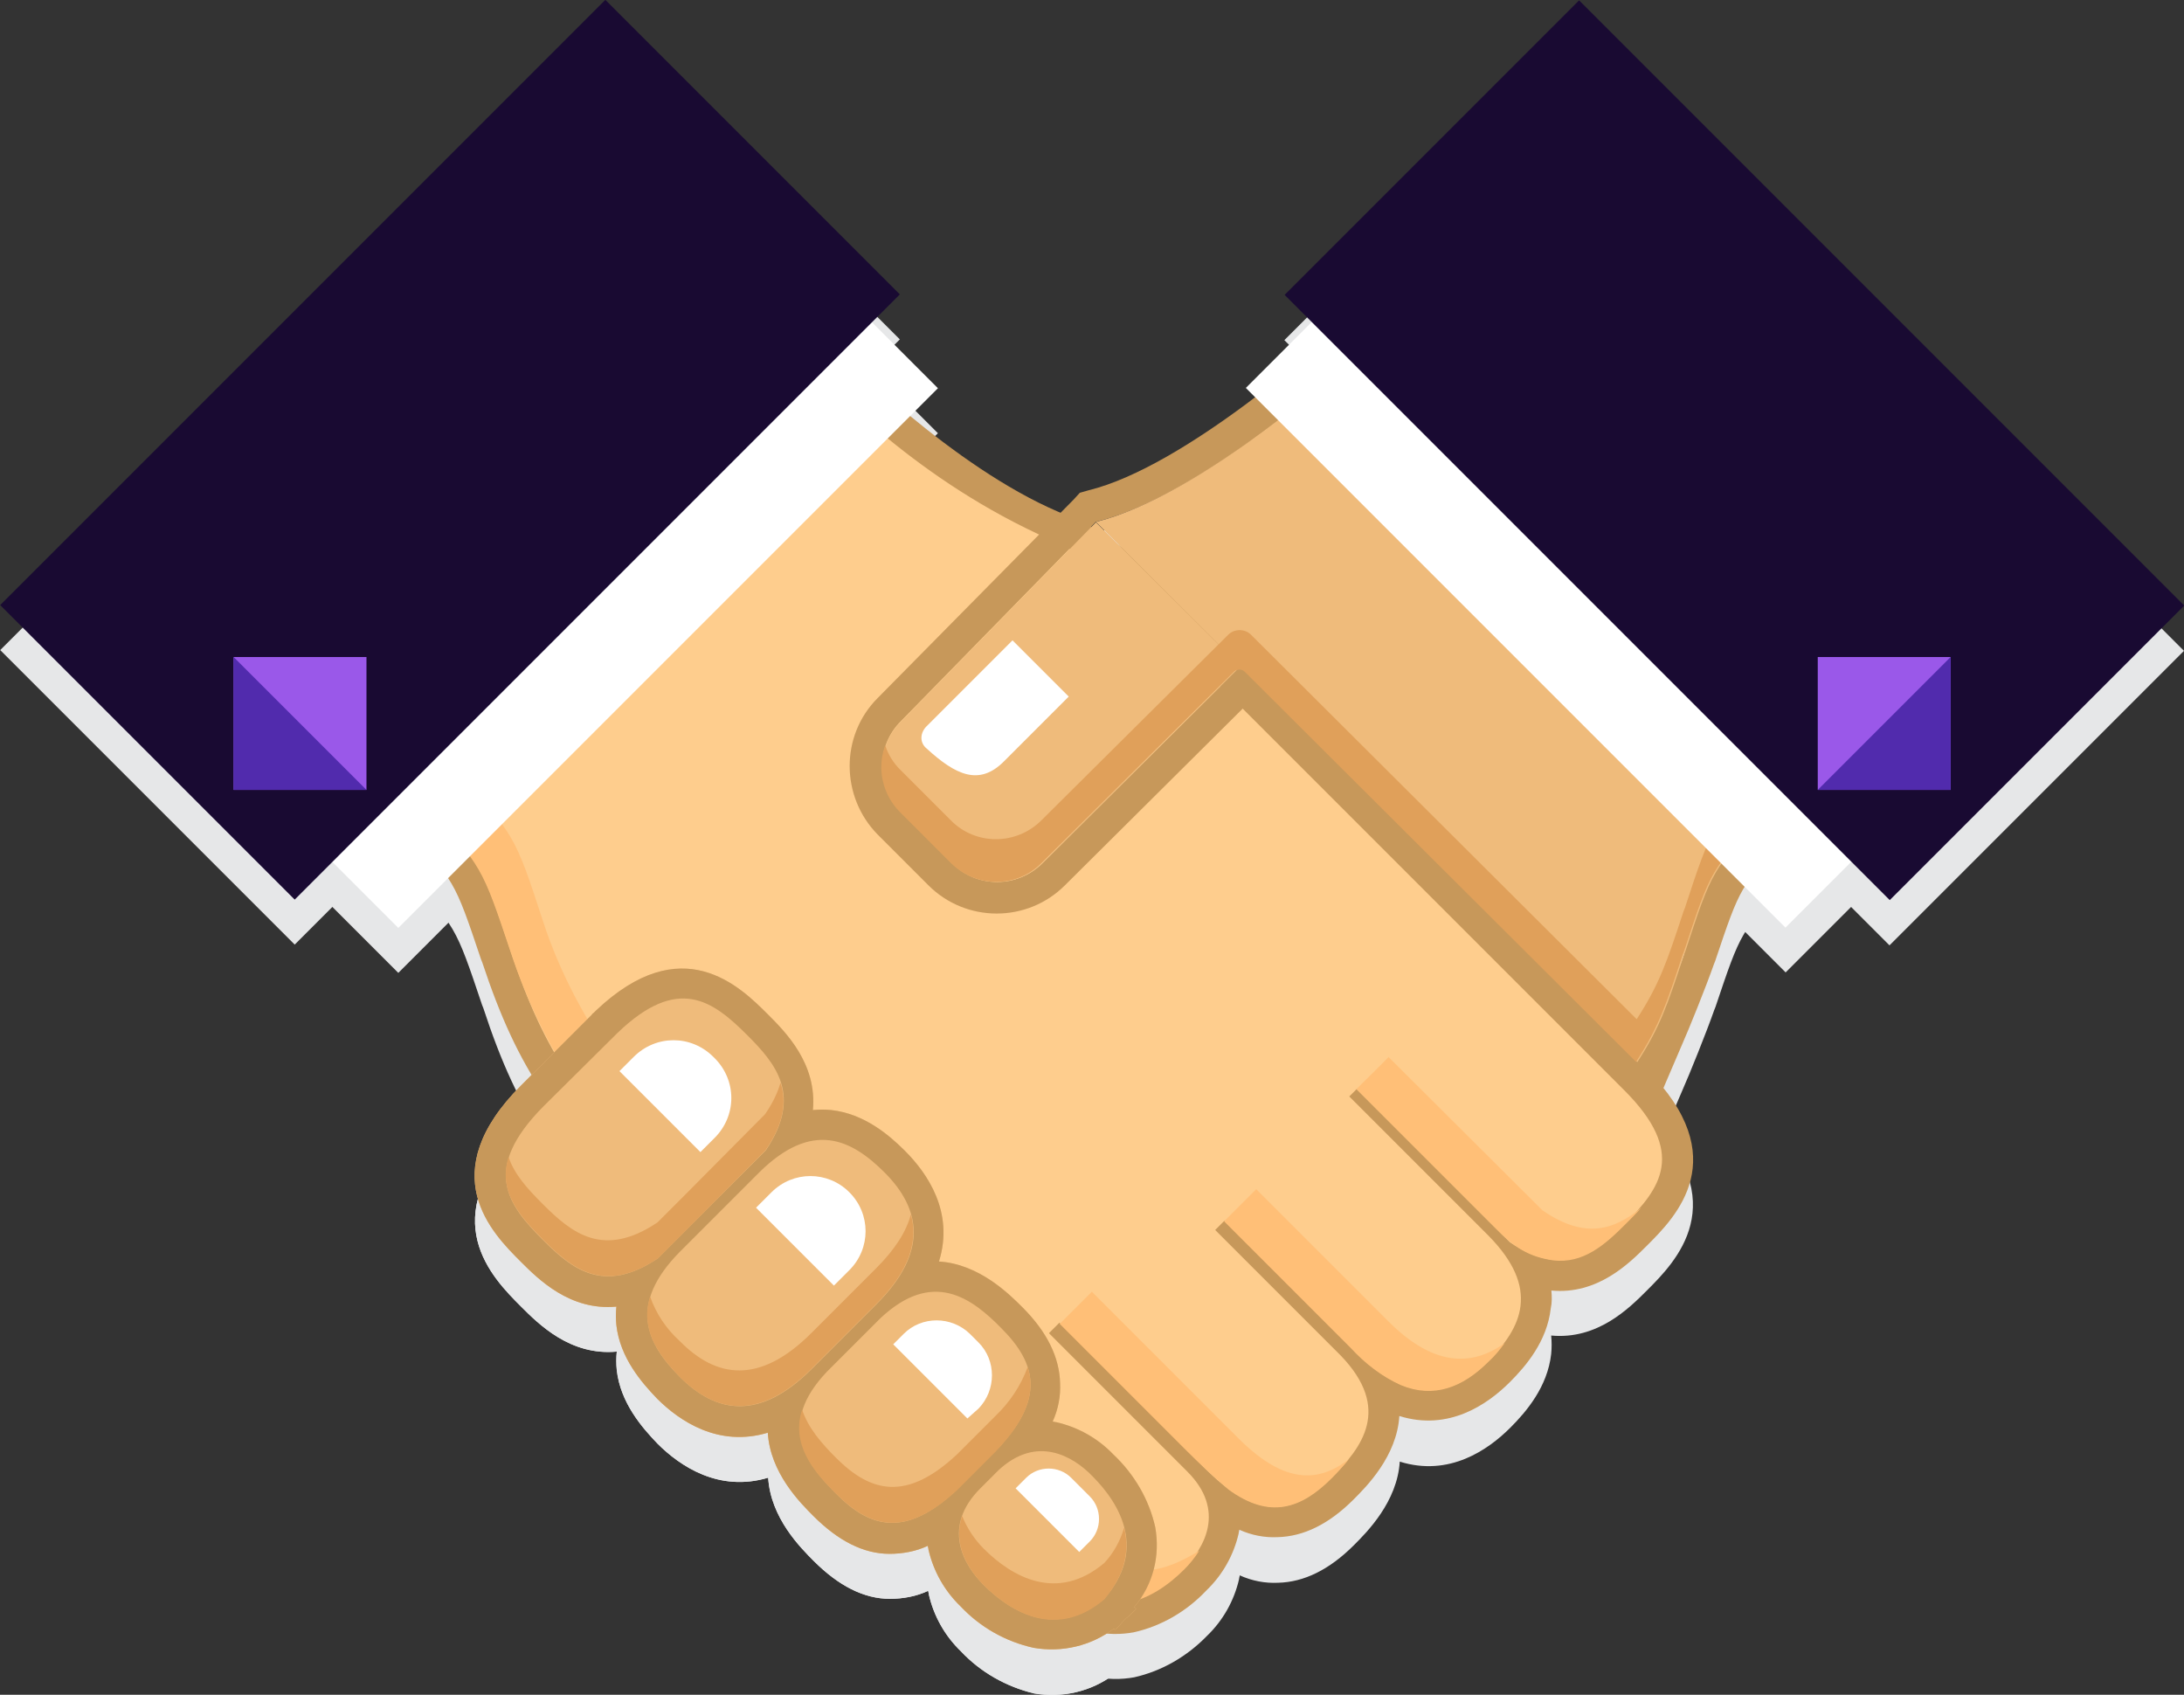
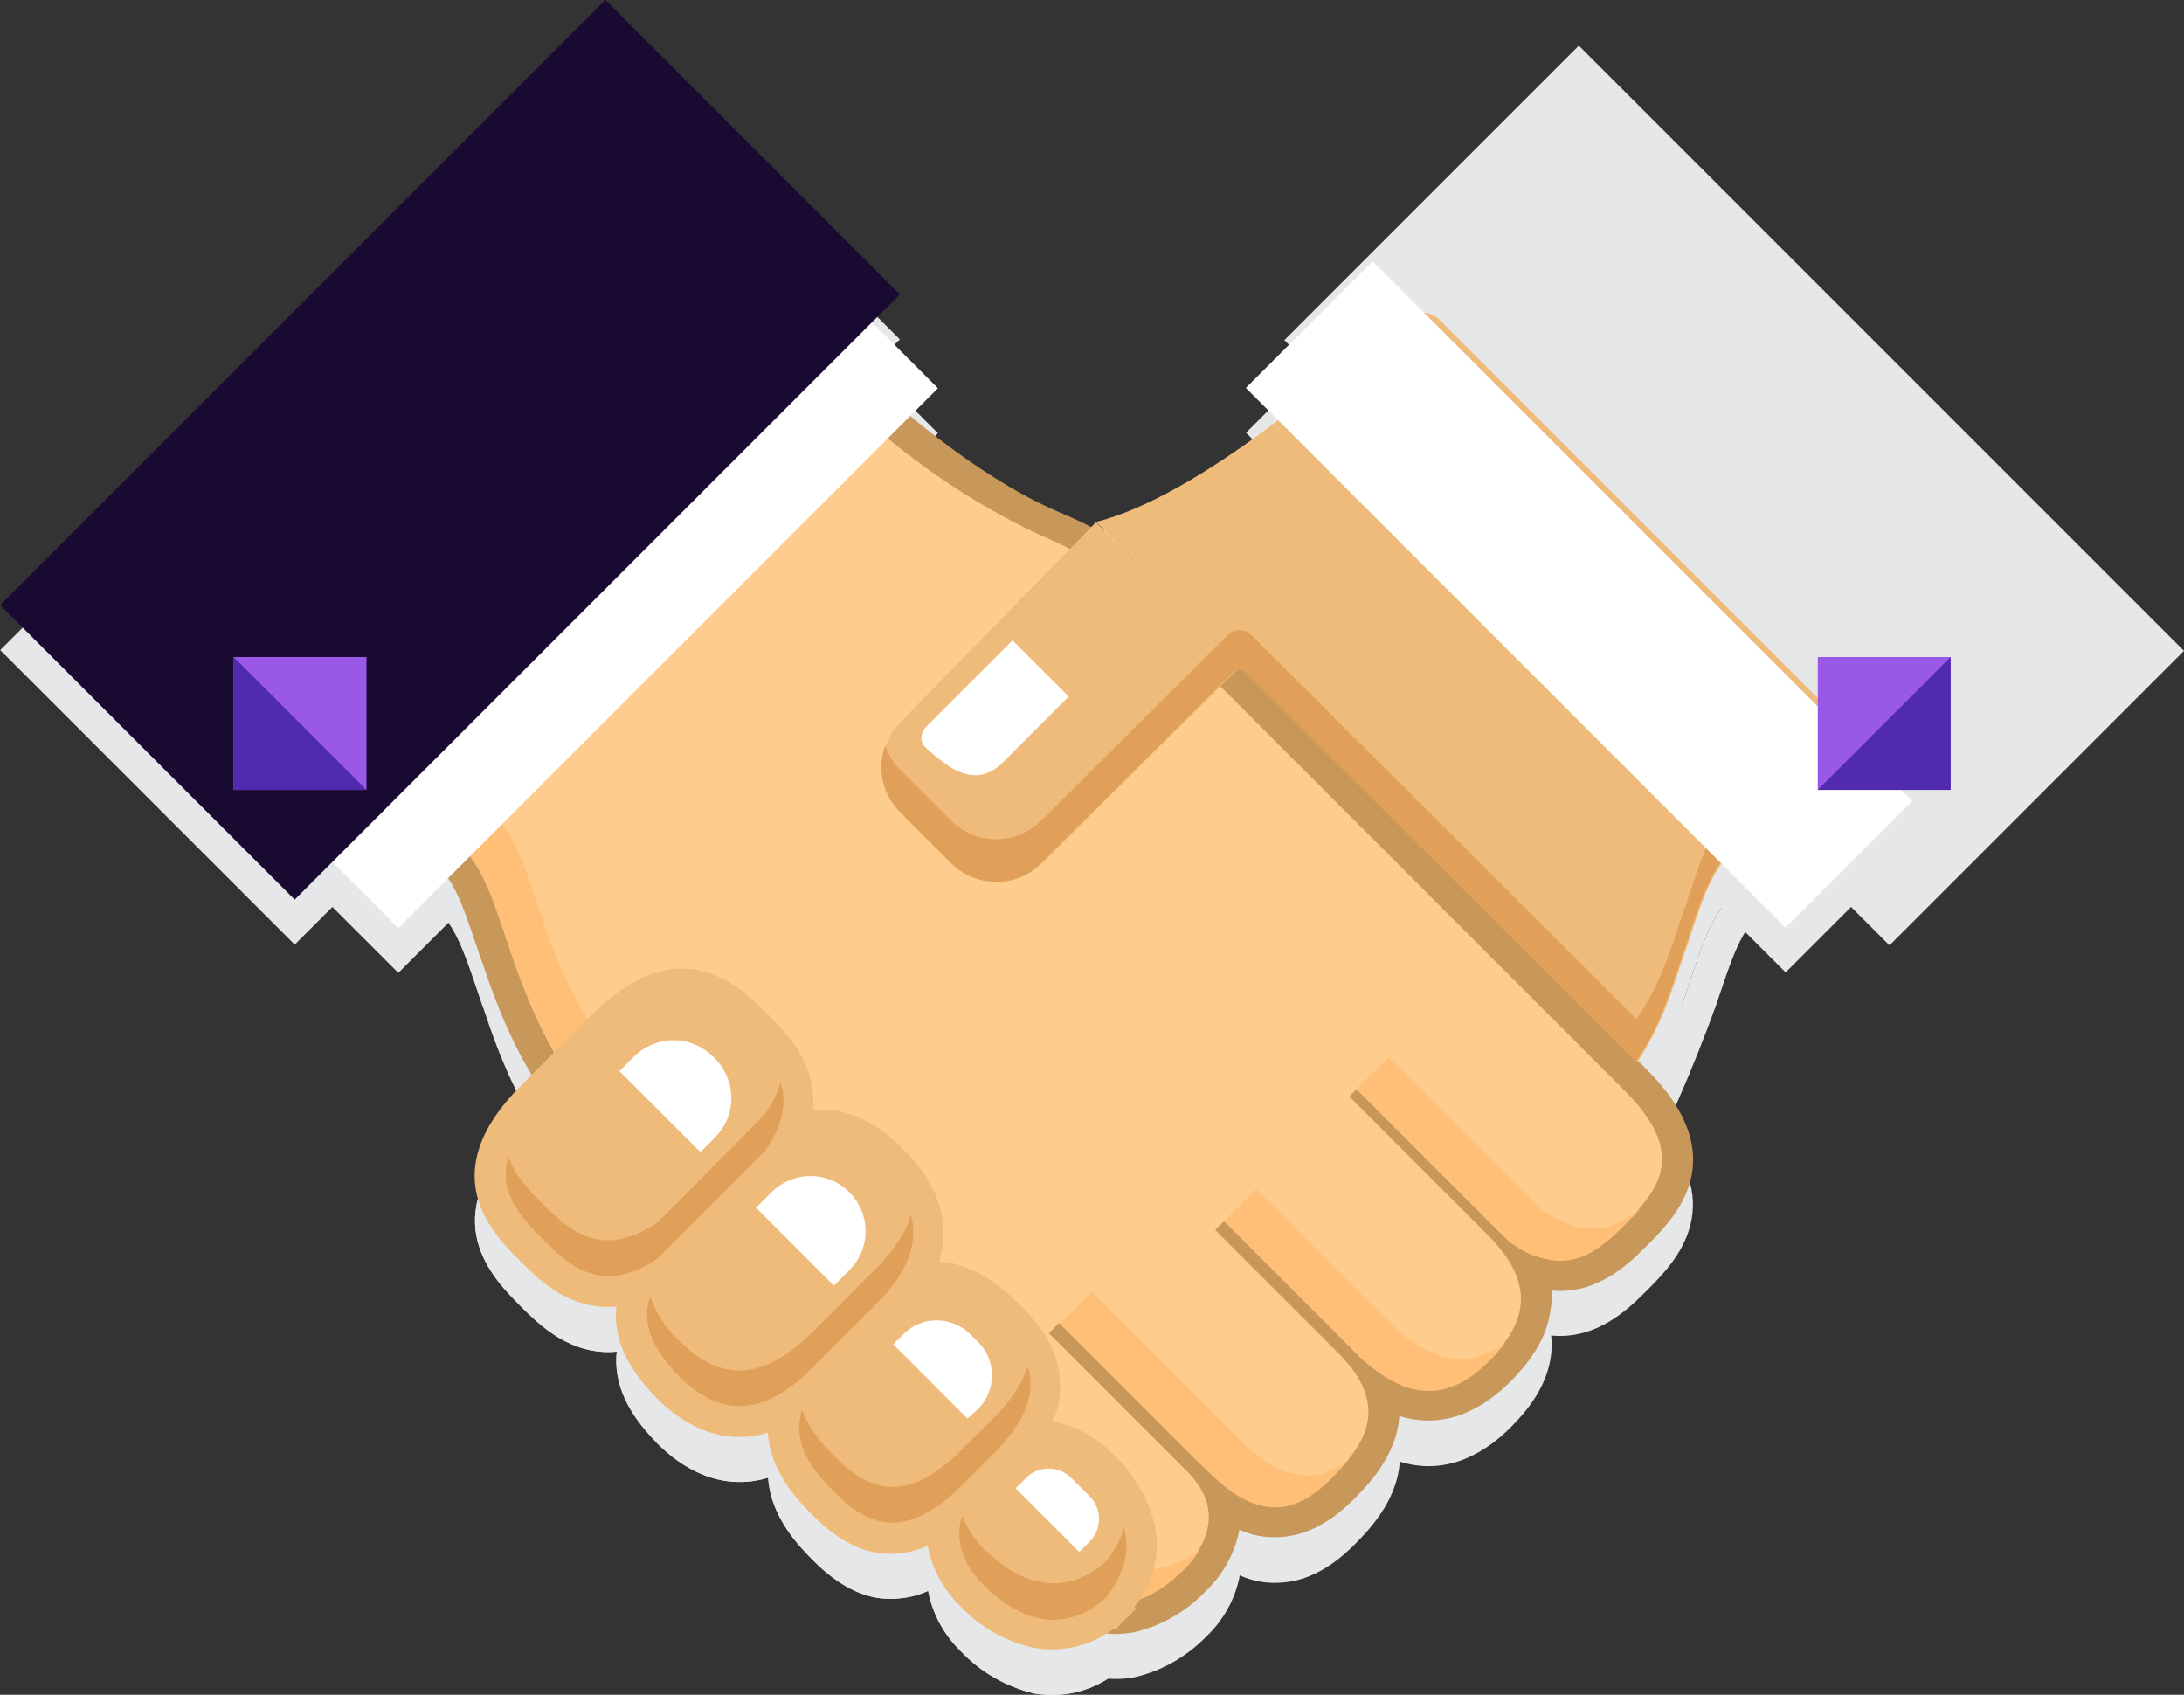
<svg xmlns="http://www.w3.org/2000/svg" version="1.1" id="Layer_1" x="0px" y="0px" viewBox="0 0 353.4 274.2" style="enable-background:new 0 0 353.4 274.2;" xml:space="preserve">
  <rect x="0" y="0" width="353.4" height="274.2" fill="#333333" stroke="none" />
  <style type="text/css">
	.st0{fill:#E6E7E8;}
	.st1{fill:#FECD8D;}
	.st2{fill:#C7985A;}
	.st3{fill:#FFBF77;}
	.st4{fill:#FFFFFF;}
	.st5{fill:#190A32;}
	.st6{fill:#9A58E9;}
	.st7{fill:#512BAD;}
	.st8{fill:#EFBB7B;}
	.st9{fill:#E0A05A;}
</style>
  <g id="Group_23073" transform="translate(-274.474 -5626.985)">
    <g id="Group_23051" transform="translate(274.474 5634.265)">
      <path id="Path_66428" class="st0" d="M243.1,221.4c2.3-2.3,8.3-8.3,5-16.5c8.3,3.1,13.7-2.3,17.1-5.7c6-6,11.5-13.4-0.2-25.1    l-87.6-87.6c-16.9-4.2-41.8-27.1-46.2-31.5c-0.4-0.4-0.8-0.9-1.2-1.2c-0.3-0.3-0.6-0.6-0.9-0.9c-1.4-1.4-6.1-3.8-8.6-1.3L56.3,116    c-1.2,1.2-1.2,3.2,0,4.5c0.1,0.1,0.1,0.1,0.2,0.2c0.5,0.5,1.1,0.9,1.7,1.3c0.3,0.2,0.7,0.5,1,0.7c2.1,2.4,5.2,5.7,8,8.5l0.6,0.6    c8.5,8.8,8.6,9,13,22.1l0.2,0.5c5.8,17.3,11.6,25.1,26.3,39.8c3.3,3.3,36.6,36.5,41,40.7c6,5.8,12.7,12.4,20.9,20.6    c0.2,0.2,0.4,0.4,0.6,0.6c7.4,7.4,16.3,7,24.4-1c3.2-3.2,5.4-7.6,4.5-12.3c6.8,4.7,13.1,3.9,19.4-2.4c2.8-2.8,8.3-8.3,6.2-15.8    C232.2,229.4,238.8,225.8,243.1,221.4z" />
      <path id="Path_66429" class="st0" d="M251,208.8c7.5,0.7,12.6-4.4,15.5-7.3c4.6-4.6,14.2-14.2-0.1-28.5l-2.4-2.4l-77.1-77.1    c-6.8-6.8-9.9-8.2-15.7-10.7c-16.9-7.3-34.2-24.5-38.6-28.9c-0.4-0.4-0.8-0.8-1.2-1.2c-0.3-0.3-0.6-0.6-0.9-0.9    c-1.3-1.2-2.8-2.1-4.5-2.6c-4.1-1.3-6.5,0.2-7.5,1.3l-64.3,64.3c-2.2,2.2-2.2,5.8,0,8c0.1,0.1,0.1,0.1,0.2,0.2    c0.6,0.6,1.3,1.1,2.1,1.6c0.2,0.1,0.5,0.3,0.6,0.4c2.1,2.5,5.2,5.6,7.9,8.5l0.6,0.6c8.1,8.4,8.1,8.4,12.4,21.2l0.2,0.5    C84,173.5,90,181.5,105,196.5c3.3,3.3,36.6,36.5,41,40.8c6,5.8,12.7,12.4,20.9,20.5c0.2,0.2,0.4,0.4,0.6,0.6    c6.1,6.1,12.1,6.4,16,5.7c4.5-1,8.6-3.4,11.8-6.7c2.6-2.5,4.4-5.7,5.2-9.2c0-0.2,0.1-0.4,0.1-0.6c2,0.9,4.1,1.3,6.2,1.2    c4.2-0.1,8.3-2.1,12.3-6.1c2.1-2.1,7-7,7.4-13.5l0,0c8,2.5,14.3-1.9,17.9-5.5c2.6-2.6,6-6.6,6.6-11.9    C251.1,210.8,251.1,209.8,251,208.8z M219.5,218.9l-21.4-21.4l-1.5,1.5l20.3,20.3c8.3,8.6,3.5,14.9-1.5,19.8    c-5.7,5.7-11.5,7.2-19.9-1l-24.1-24.1l-1.7,1.7L192,238l0.2,0.2c6.3,6.3,2.7,12.4-0.5,15.6c-4.9,4.9-12.8,9.2-20.9,1    c-0.2-0.2-0.4-0.4-0.5-0.6c-14.3-14.3-54.1-53.6-61.9-61.3c-14.6-14.6-20.1-22.1-25.7-38.9c-4.6-13.8-4.7-14.2-13.7-23.5    c-2.8-2.9-6.3-6.4-8.5-9c0,0-0.1-0.1-0.1-0.1c-0.6-0.6-2-1.4-2.7-2.1c-0.4-0.4-0.6-0.8-0.2-1.2l63-63c1.8-1.8,4.6-1.8,6.4,0l0,0    c0.6,0.6,1.3,1.3,2.1,2.1c5.9,5.9,19.5,20.5,40.9,30c5.1,2.2,8.4,4.6,13.6,9.8l79.3,79.3l0,0c10.1,10.1,5.9,15.8,0.1,21.6    c-4.7,4.7-9.8,8.9-18.6,3l0,0l-24.8-24.8c0,0-1.2,1.2-1.2,1.2l22.5,22.5c8.5,8.6,5.4,14.9,0,20.3    C234.9,226.2,228,227.3,219.5,218.9L219.5,218.9z" />
      <path id="Path_66430" class="st0" d="M175.5,249.2c-41-41-76.7-66.5-87.6-100.2c-4.5-13.8-4.7-14.2-13.7-23.5    c-2.9-2.9-6.3-6.4-8.5-9c-0.9-1.1-4-2.4-3-3.4l-5.2,5.2c-1,1,2.1,2.3,3,3.3c2.2,2.6,5.6,6.1,8.5,9c9,9.3,9.1,9.8,13.7,23.5    c2.4,7.3,7,17.8,13.6,25.5c14.8,17.4,44.7,45.3,74.1,74.7c8.3,8.9,16.4,4.5,21.4-0.5c0.9-0.9,1.7-1.9,2.4-3    C188.7,254.2,182.4,256.6,175.5,249.2z" />
      <path id="Path_66431" class="st0" d="M249.5,195.9L224.7,171c0,0-5.2,5.2-5.2,5.2l22.3,22.3c3.3,3.4,5.6,4.8,9.5,5.4    c4.9,0.6,8.4-2.5,11.7-5.8c0.9-0.9,1.8-1.8,2.6-2.7C261.4,198.8,256.7,200.7,249.5,195.9z" />
      <path id="Path_66432" class="st0" d="M224.7,213.8l-21.4-21.4l-5.2,5.2l20.5,20.5c2.3,2.5,5,4.6,8.1,6c5.3,2.2,10,0.4,14.2-3.8    c1-0.9,1.8-1.9,2.6-3C238,221.2,231.9,221,224.7,213.8z" />
      <path id="Path_66433" class="st0" d="M200.8,233L176.7,209l-5.2,5.2l20.2,20.2c2.3,2.3,4.6,4.5,7.1,6.6c6.7,4.9,11.8,3.1,16.7-1.8    c1-1,1.9-2,2.8-3.1C213.3,239.9,208,240,200.8,233z" />
      <rect id="Rectangle_4634" x="36.1" y="81.7" transform="matrix(0.707 -0.707 0.707 0.707 -39.335 97.384)" class="st0" width="123.5" height="29" />
      <rect id="Rectangle_4635" x="3.6" y="39.1" transform="matrix(0.707 -0.707 0.707 0.707 -30.154 72.799)" class="st0" width="138.5" height="67.4" />
-       <rect id="Rectangle_4636" x="37.8" y="106.3" class="st0" width="21.5" height="21.5" />
      <path id="Path_66434" class="st0" d="M37.8,127.8h21.5l-21.5-21.5L37.8,127.8z" />
      <path id="Path_66435" class="st0" d="M187,247.1c-1-4.5-3.4-8.6-6.8-11.8c-2.5-2.6-5.7-4.4-9.2-5.2c-0.2,0-0.4-0.1-0.6-0.1    c0.9-2,1.3-4.1,1.2-6.2c-0.1-4.2-2.1-8.3-6.1-12.3c-2.1-2.1-7-7-13.5-7.4v0c2.5-8-1.9-14.3-5.5-17.9c-2.6-2.6-6.6-6-11.9-6.6    c-1-0.1-2-0.1-3,0c0.7-7.5-4.4-12.6-7.3-15.5c-4.5-4.5-13.9-13.8-27.8-0.6l0,0l-0.3,0.3c-0.1,0.1-0.3,0.2-0.4,0.4l-2.4,2.4h0    l-6.6,6.6l-2.4,2.4c-14.3,14.3-4.7,23.9-0.1,28.5c2.9,2.9,8,8,15.5,7.3c-0.1,1-0.1,2,0,3c0.6,5.3,4.1,9.3,6.6,11.9    c3.6,3.6,9.9,7.9,17.9,5.5h0c0.4,6.5,5.2,11.3,7.4,13.5c4,4,8.1,6.1,12.3,6.1c2.1,0,4.3-0.4,6.2-1.3c0,0.2,0.1,0.4,0.1,0.6    c0.8,3.5,2.6,6.7,5.2,9.2c3.2,3.4,7.3,5.7,11.8,6.8c4.6,0.8,9.3-0.3,13-3.1l0.2,0.2c0.2-0.2,0.4-0.4,0.6-0.6    c0.3-0.3,0.6-0.7,0.9-1c0.4-0.4,0.9-0.7,1.3-1.2c0.2-0.2,0.4-0.4,0.6-0.6l-0.3-0.3C186.6,256.3,187.8,251.7,187,247.1z" />
      <path id="Path_66436" class="st0" d="M230,50.5c1.1,0,2.1,0.4,2.8,1.1l64.3,64.3c1.2,1.2,1.2,3.2,0,4.5c-0.1,0.1-0.1,0.1-0.2,0.2    c-0.5,0.5-1.1,0.9-1.7,1.3c-0.3,0.2-0.7,0.5-1,0.7c-2.1,2.4-5.2,5.7-8,8.5l-0.6,0.6c-8.5,8.8-8.6,9-12.9,22.1l-0.2,0.5    c-1.2,3.5-3.8,9.8-5,12.7l-63.1-62.9l-35.7,35.5c-4.1,4.1-10.7,4.1-14.7,0l-8.2-8.2c-4.1-4.1-4.1-10.7,0-14.7l31.5-32.2    c16.9-4.2,40.4-25.1,44.8-29.4c0.4-0.4,0.8-0.9,1.2-1.2c0.3-0.3,0.6-0.6,0.9-0.9C225.8,51.5,227.8,50.7,230,50.5 M230,45.3    c-3.5,0.1-6.9,1.5-9.5,3.9l-0.5,0.5l-0.4,0.4l-0.2,0.2l-1,1c-3.8,3.8-26.7,24.2-42.3,28l-1.4,0.4l-1,1.1L142.1,113    c-6.1,6.1-6,16,0,22.1l8.2,8.2c6.1,6.1,16,6.1,22.1,0c0,0,0,0,0,0l32-31.8l59.4,59.3l5.4,5.4l3-7c1.2-2.7,3.9-9.4,5.2-13.1    l0.2-0.5c4.1-12.2,4.1-12.2,11.7-20.1l0.6-0.6c2.6-2.7,5.6-5.8,7.8-8.3l0.2-0.2l0.1-0.1c0.9-0.6,1.7-1.2,2.4-1.9    c1.7-1.7,2.7-4,2.7-6.4c-0.1-2.1-0.9-4.2-2.4-5.7l-64.3-64.3C234.7,46.2,232.4,45.3,230,45.3L230,45.3z" />
      <path id="Path_66437" class="st0" d="M177.3,84.4c16.9-4.2,40.4-25.1,44.8-29.4c0.4-0.4,0.8-0.9,1.2-1.2c0.3-0.3,0.6-0.6,0.9-0.9    c1.4-1.4,6.1-3.8,8.6-1.3l64.3,64.3c1.2,1.2,1.2,3.2,0,4.5c-0.1,0.1-0.1,0.1-0.2,0.2c-0.5,0.5-1.1,0.9-1.7,1.3    c-0.3,0.2-0.7,0.5-1,0.7c-2.1,2.4-5.2,5.7-8,8.5l-0.6,0.6c-8.5,8.8-8.6,9-12.9,22.1l-0.2,0.5c-2.7,8.2-3.9,11.8-7.6,17.5    L177.3,84.4z" />
      <path id="Path_66438" class="st0" d="M187,247.1c-1-4.5-3.4-8.6-6.8-11.8c-2.5-2.6-5.7-4.4-9.2-5.2c-0.2,0-0.4-0.1-0.6-0.1    c0.9-2,1.3-4.1,1.2-6.2c-0.1-4.2-2.1-8.3-6.1-12.3c-2.1-2.1-7-7-13.5-7.4v0c2.5-8-1.9-14.3-5.5-17.9c-2.6-2.6-6.6-6-11.9-6.6    c-1-0.1-2-0.1-3,0c0.7-7.5-4.4-12.6-7.3-15.5c-4.5-4.5-13.9-13.8-27.8-0.6l0,0l-0.3,0.3c-0.1,0.1-0.3,0.2-0.4,0.4l-2.4,2.4h0    l-6.6,6.6l-2.4,2.4c-14.3,14.3-4.7,23.9-0.1,28.5c2.9,2.9,8,8,15.5,7.3c-0.1,1-0.1,2,0,3c0.6,5.3,4.1,9.3,6.6,11.9    c3.6,3.6,9.9,7.9,17.9,5.5h0c0.4,6.5,5.2,11.3,7.4,13.5c4,4,8.1,6.1,12.3,6.1c2.1,0,4.3-0.4,6.2-1.3c0,0.2,0.1,0.4,0.1,0.6    c0.8,3.5,2.6,6.7,5.2,9.2c3.2,3.4,7.3,5.7,11.8,6.8c4.6,0.8,9.3-0.3,13-3.1l0.2,0.2c0.2-0.2,0.4-0.4,0.6-0.6    c0.3-0.3,0.6-0.7,0.9-1c0.4-0.4,0.9-0.7,1.3-1.2c0.2-0.2,0.4-0.4,0.6-0.6l-0.3-0.3C186.6,256.3,187.8,251.7,187,247.1z     M87.9,200.6c-5.7-5.7-10-11.4,0.1-21.6l0,0l11.9-11.9c9.8-9.4,15.4-5.2,21,0.4c4.7,4.7,8.9,9.8,3,18.6l0,0l-13.1,13.1l0,0    l-4.4,4.4l0,0C97.7,209.5,92.6,205.3,87.9,200.6L87.9,200.6z M110,222.8c-5.4-5.4-8.5-11.7,0-20.3l10.8-10.8l0,0l2-2    c8.6-8.5,14.9-5.4,20.3,0c5.9,5.9,7.1,12.9-1.3,21.3l-9.6,9.6l0,0l-0.9,0.9C122.9,229.9,115.9,228.7,110,222.8L110,222.8z     M135.3,241.7c-4.9-4.9-9.7-11.2-1.5-19.8l8.6-8.6h0c8.5-8,14.8-3.3,19.6,1.6c5.7,5.7,7.2,11.5-1,19.9l-6.2,6.2    C146.6,248.8,140.9,247.3,135.3,241.7L135.3,241.7z M159.1,256.4c-3.2-3.2-6.8-9.3-0.5-15.6c0.1-0.1,0.1-0.1,0.2-0.2l2.7-2.7    c6.2-5.8,12.1-2.3,15.2,0.9c4.7,4.7,8.8,12.1,1.9,19.9C171,265.1,163.7,261,159.1,256.4L159.1,256.4z" />
      <path id="Path_66439" class="st0" d="M106.4,203.6l4.4-4.4l0,0l13.1-13.1l0,0c3-4.4,3.4-7.9,2.5-10.9c-0.5,1.8-1.4,3.5-2.5,5.1    l0,0l-13.1,13.1l0,0l-4.4,4.4l0,0c-8.8,5.9-13.9,1.7-18.6-3c-2.4-2.4-4.6-4.8-5.5-7.6c-1.8,5.4,1.5,9.4,5.5,13.4    C92.6,205.3,97.7,209.5,106.4,203.6L106.4,203.6z" />
      <path id="Path_66440" class="st0" d="M132.2,220.6L132.2,220.6l9.6-9.6c5.4-5.4,6.8-10.2,5.6-14.5c-0.7,2.7-2.5,5.6-5.6,8.7    l-9.6,9.6l0,0l-0.9,0.9c-8.4,8.4-15.4,7.3-21.3,1.3c-2.2-2-3.8-4.4-4.8-7.2c-1.6,5.1,1.1,9.2,4.8,13c5.9,5.9,12.9,7.1,21.3-1.3    L132.2,220.6z" />
      <path id="Path_66441" class="st0" d="M166.3,221.2c-1.1,3-2.9,5.7-5.2,7.9l-6.2,6.2c-8.2,7.7-14,6.2-19.6,0.6    c-2.3-2.3-4.5-4.8-5.5-7.8c-1.8,5.6,1.8,10,5.5,13.6c5.6,5.6,11.3,7.1,19.6-0.6l6.2-6.2C166.3,229.4,167.6,225.1,166.3,221.2z" />
      <path id="Path_66442" class="st0" d="M181.9,247.1c-0.6,2.1-1.7,4.1-3.2,5.7c-7.6,6.4-14.9,2.3-19.5-2.3c-1.5-1.5-2.7-3.3-3.5-5.3    c-1.6,4.6,1,8.7,3.5,11.2c4.6,4.6,11.9,8.7,19.5,2.3C182.2,254.6,182.8,250.7,181.9,247.1z" />
      <path id="Path_66443" class="st0" d="M200.7,107.8l-32,31.8c-4.1,4.1-10.7,4.1-14.7,0l-8.2-8.2c-4.1-4.1-4.1-10.7,0-14.7    l31.5-32.2L200.7,107.8z" />
      <path id="Path_66444" class="st0" d="M295.7,114.6c-0.2,0.1-0.4,0.3-0.6,0.4c-0.3,0.2-0.7,0.5-1,0.7c-2.1,2.4-5.2,5.7-8,8.5    l-0.6,0.6c-8.5,8.8-8.6,9-12.9,22.1l-0.2,0.5c-2.7,8.2-3.9,11.8-7.6,17.5l-62.4-62.2c-1-1-2.7-1-3.7,0l-30.2,30    c-4.1,4.1-10.7,4.1-14.7,0l-8.2-8.2c-1.1-1.1-1.9-2.4-2.4-3.9c-1.4,3.8-0.4,8,2.4,10.8l8.2,8.2c4.1,4.1,10.7,4.1,14.7,0l31.1-30.9    c0.5-0.5,1.3-0.5,1.8,0c0,0,0,0,0,0l63.3,63.1c3.7-5.7,4.9-9.3,7.6-17.5l0.2-0.5c4.3-13.1,4.4-13.3,12.9-22.1l0.6-0.6    c2.8-2.8,5.9-6.1,8-8.5c0.3-0.3,0.6-0.5,1-0.7c0.6-0.4,1.2-0.8,1.7-1.3c1.3-1.1,1.5-3.1,0.4-4.4c-0.1-0.1-0.1-0.1-0.2-0.2    L295.7,114.6z" />
      <rect id="Rectangle_4637" x="241.1" y="34.4" transform="matrix(0.707 -0.707 0.707 0.707 6.846 208.872)" class="st0" width="29" height="123.5" />
      <rect id="Rectangle_4638" x="246.9" y="3.6" transform="matrix(0.707 -0.707 0.707 0.707 30.721 219.765)" class="st0" width="67.4" height="138.5" />
      <rect id="Rectangle_4639" x="294.1" y="106.3" class="st0" width="21.5" height="21.5" />
      <path id="Path_66445" class="st0" d="M315.6,127.8h-21.5l21.5-21.5L315.6,127.8z" />
      <path id="Path_66446" class="st0" d="M149.8,117.6l14-14l9.1,9.1l-10.5,10.5c-4,4-7.8,2.2-12.5-2.1    C148.9,120.2,148.8,118.7,149.8,117.6C149.7,117.6,149.8,117.6,149.8,117.6z" />
      <path id="Path_66447" class="st0" d="M113.4,186.4l-13.1-13.1l2.3-2.3c3.6-3.6,9.3-3.6,12.9,0l0.2,0.2c3.6,3.6,3.6,9.3,0,12.9    L113.4,186.4z" />
      <path id="Path_66448" class="st0" d="M135,208l-12.6-12.6l2.5-2.5c3.5-3.5,9.1-3.5,12.6,0l0,0c3.5,3.5,3.5,9.1,0,12.6L135,208z" />
      <path id="Path_66449" class="st0" d="M156.6,229.5l-12-12l1.7-1.7c2.9-2.9,7.7-2.9,10.7,0c0,0,0,0,0,0l1.4,1.4    c2.9,2.9,2.9,7.7,0,10.7L156.6,229.5z" />
      <path id="Path_66450" class="st0" d="M174.6,251.1l-10.3-10.3l1.7-1.7c2-2,5.3-2,7.3,0l3,3c2,2,2,5.3,0,7.3L174.6,251.1z" />
    </g>
    <g id="Group_23072" transform="translate(274.474 5626.986)">
      <g id="Group_23071">
        <g id="Group_23065">
          <g id="Group_23054" transform="translate(52.432 48.599)">
            <g id="Group_23053">
              <g id="Group_23052" transform="translate(2.975 1.949)">
                <path id="Path_66451" class="st1" d="M187.7,170.9c2.3-2.3,8.3-8.3,5-16.5c8.3,3.1,13.7-2.3,17.1-5.7c6-6,11.5-13.4-0.2-25.1         L122.1,36C105.1,31.8,80.3,8.8,75.9,4.5c-0.4-0.4-0.8-0.9-1.2-1.2c-0.3-0.3-0.6-0.6-0.9-0.9c-1.4-1.4-6.1-3.8-8.6-1.3         L0.9,65.4c-1.2,1.2-1.2,3.2,0,4.5C1,69.9,1.1,70,1.1,70.1c0.5,0.5,1.1,0.9,1.7,1.3c0.3,0.2,0.7,0.5,1,0.7         c2.1,2.4,5.2,5.7,8,8.5l0.6,0.6c8.5,8.8,8.6,9,13,22.1l0.2,0.5c5.8,17.3,11.6,25.1,26.3,39.8c3.3,3.3,36.6,36.5,41,40.7         c6,5.8,12.7,12.4,20.9,20.6c0.2,0.2,0.4,0.4,0.6,0.6c7.4,7.4,16.3,7,24.4-1c3.2-3.2,5.4-7.6,4.5-12.3         c6.8,4.7,13.1,3.9,19.4-2.4c2.8-2.8,8.3-8.3,6.2-15.8C176.8,178.8,183.4,175.3,187.7,170.9z" />
              </g>
              <path id="Path_66452" class="st2" d="M198.6,160.2c7.5,0.7,12.6-4.4,15.5-7.3c4.6-4.6,14.2-14.2-0.1-28.5l-2.4-2.4l-77.1-77.1        c-6.8-6.8-9.9-8.2-15.7-10.7C101.8,26.9,84.5,9.6,80.1,5.2c-0.4-0.4-0.8-0.8-1.2-1.2c-0.3-0.3-0.6-0.6-0.9-0.9        c-1.3-1.2-2.8-2.1-4.5-2.6C69.4-0.8,67,0.8,66,1.8L1.6,66.1c-2.2,2.2-2.2,5.8,0,8c0.1,0.1,0.1,0.1,0.2,0.2        c0.6,0.6,1.3,1.1,2.1,1.6c0.2,0.1,0.5,0.3,0.6,0.4c2.1,2.5,5.2,5.6,7.9,8.5l0.6,0.6c8.1,8.4,8.1,8.4,12.4,21.2l0.2,0.5        c5.9,17.8,11.9,25.8,26.9,40.8c3.3,3.3,36.6,36.5,41,40.8c6,5.8,12.7,12.4,20.9,20.5c0.2,0.2,0.4,0.4,0.6,0.6        c6.1,6.1,12.1,6.4,16,5.7c4.5-1,8.6-3.4,11.8-6.8c2.6-2.5,4.4-5.7,5.2-9.2c0-0.2,0.1-0.4,0.1-0.6c2,0.9,4.1,1.3,6.2,1.2        c4.2-0.1,8.3-2.1,12.3-6.1c2.1-2.1,7-7,7.4-13.5l0,0c8,2.5,14.3-1.9,17.9-5.5c2.6-2.6,6-6.6,6.6-11.9        C198.7,162.2,198.7,161.2,198.6,160.2z M167.1,170.3l-21.4-21.4l-1.5,1.5l20.3,20.3c8.3,8.6,3.5,14.9-1.5,19.8        c-5.7,5.7-11.5,7.2-19.9-1l-24.1-24.1l-1.7,1.7l22.2,22.2l0.2,0.2c6.3,6.3,2.7,12.4-0.5,15.6c-4.9,4.9-12.8,9.2-20.9,1        c-0.2-0.2-0.4-0.4-0.5-0.6c-14.3-14.3-54.1-53.6-61.9-61.3c-14.6-14.6-20.1-22.1-25.7-38.9C25.7,91.7,25.6,91.3,16.6,82        c-2.8-2.9-6.3-6.4-8.5-9c0,0-0.1-0.1-0.1-0.1c-0.6-0.6-2-1.4-2.7-2.1c-0.4-0.4-0.6-0.8-0.2-1.2l63-63c1.8-1.8,4.6-1.8,6.4,0        l0,0c0.6,0.6,1.3,1.3,2.1,2.1c5.9,5.9,19.5,20.5,40.9,30c5.1,2.2,8.4,4.6,13.6,9.8l79.3,79.3l0,0c10.1,10.1,5.9,15.8,0.1,21.6        c-4.7,4.7-9.8,8.9-18.6,3l0,0l-24.8-24.8c0,0-1.2,1.2-1.2,1.2l22.5,22.5c8.5,8.6,5.4,14.9,0,20.3        C182.5,177.6,175.5,178.7,167.1,170.3L167.1,170.3z" />
            </g>
          </g>
          <g id="Group_23063" transform="translate(57.252 113.098)">
            <g id="Group_23056">
              <g id="Group_23055">
                <path id="Path_66453" class="st3" d="M118.2,136.1c-41-41-76.7-66.5-87.6-100.2c-4.5-13.8-4.7-14.2-13.7-23.5         c-2.9-2.9-6.3-6.4-8.5-9C7.5,2.3,4.4,1,5.4,0L0.2,5.2c-1,1,2.1,2.3,3,3.3c2.2,2.6,5.6,6.1,8.5,9c9,9.3,9.1,9.8,13.7,23.5         c2.4,7.3,7,17.8,13.6,25.5C53.7,84,83.6,111.9,113,141.3c8.3,8.9,16.4,4.5,21.4-0.5c0.9-0.9,1.7-1.9,2.4-3         C131.4,141.1,125.1,143.5,118.2,136.1z" />
              </g>
            </g>
            <g id="Group_23058" transform="translate(162.226 57.914)">
              <g id="Group_23057">
                <path id="Path_66454" class="st3" d="M30.1,24.8L5.2,0C5.3,0,0,5.2,0,5.2l22.3,22.3c3.3,3.4,5.6,4.8,9.5,5.4         c4.9,0.6,8.4-2.5,11.7-5.8c0.9-0.9,1.8-1.8,2.6-2.7C41.9,27.8,37.2,29.7,30.1,24.8z" />
              </g>
            </g>
            <g id="Group_23060" transform="translate(140.823 79.303)">
              <g id="Group_23059">
                <path id="Path_66455" class="st3" d="M26.6,21.4L5.2,0L0,5.2l20.5,20.5c2.3,2.5,5,4.6,8.1,6c5.3,2.2,10,0.4,14.2-3.8         c1-0.9,1.8-1.9,2.6-3C40,28.8,33.8,28.6,26.6,21.4z" />
              </g>
            </g>
            <g id="Group_23062" transform="translate(114.221 95.889)">
              <g id="Group_23061">
                <path id="Path_66456" class="st3" d="M29.3,24.1L5.2,0L0,5.2l20.2,20.2c2.3,2.3,4.6,4.5,7.1,6.6c6.7,4.9,11.8,3.1,16.7-1.8         c1-1,1.9-2,2.8-3.1C41.9,30.9,36.5,31.1,29.3,24.1z" />
              </g>
            </g>
          </g>
          <g id="Group_23064">
            <rect id="Rectangle_4640" x="36.1" y="81.7" transform="matrix(0.707 -0.707 0.707 0.707 -39.335 97.384)" class="st4" width="123.5" height="29" />
            <rect id="Rectangle_4641" x="3.6" y="39.1" transform="matrix(0.707 -0.707 0.707 0.707 -30.154 72.799)" class="st5" width="138.5" height="67.4" />
          </g>
          <rect id="Rectangle_4642" x="37.8" y="106.3" class="st6" width="21.5" height="21.5" />
          <path id="Path_66457" class="st7" d="M37.8,127.8h21.5l-21.5-21.5L37.8,127.8z" />
        </g>
        <g id="Group_23070" transform="translate(76.937)">
          <path id="Path_66458" class="st8" d="M110,247.1c-1-4.5-3.4-8.6-6.8-11.8c-2.5-2.6-5.7-4.4-9.2-5.2c-0.2,0-0.4-0.1-0.6-0.1      c0.9-2,1.3-4.1,1.2-6.2c-0.1-4.2-2.1-8.3-6.1-12.3c-2.1-2.1-7-7-13.5-7.4v0c2.5-8-1.9-14.3-5.5-17.9c-2.6-2.6-6.6-6-11.9-6.6      c-1-0.1-2-0.1-3,0c0.7-7.5-4.4-12.6-7.3-15.5c-4.5-4.5-13.9-13.8-27.8-0.6l0,0l-0.3,0.3c-0.1,0.1-0.3,0.2-0.4,0.4l-2.4,2.4h0      l-6.6,6.6l-2.4,2.4c-14.3,14.3-4.7,23.9-0.1,28.5c2.9,2.9,8,8,15.5,7.3c-0.1,1-0.1,2,0,3c0.6,5.3,4.1,9.3,6.6,11.9      c3.6,3.6,9.9,7.9,17.9,5.5h0c0.4,6.5,5.2,11.3,7.4,13.5c4,4,8.1,6.1,12.3,6.1c2.1,0,4.3-0.4,6.2-1.3c0,0.2,0.1,0.4,0.1,0.6      c0.8,3.5,2.6,6.7,5.2,9.2c3.2,3.4,7.3,5.7,11.8,6.7c4.6,0.8,9.3-0.3,13-3.1l0.2,0.2c0.2-0.2,0.4-0.4,0.6-0.6      c0.3-0.3,0.6-0.7,0.9-1c0.4-0.4,0.9-0.7,1.3-1.2c0.2-0.2,0.4-0.4,0.6-0.6l-0.3-0.3C109.7,256.3,110.8,251.7,110,247.1z" />
          <g id="Group_23066" transform="translate(60.588 45.329)">
-             <path id="Path_66459" class="st2" d="M92.4,5.2c1.1,0,2.1,0.4,2.8,1.1l64.3,64.3c1.2,1.2,1.2,3.2,0,4.5       c-0.1,0.1-0.1,0.1-0.2,0.2c-0.5,0.5-1.1,0.9-1.7,1.3c-0.3,0.2-0.7,0.5-1,0.7c-2.1,2.4-5.2,5.7-8,8.5l-0.6,0.6       c-8.5,8.8-8.6,9-12.9,22.1L135,109c-1.2,3.5-3.8,9.8-5,12.7L66.9,58.8L31.2,94.3c-4.1,4.1-10.7,4.1-14.7,0L8.3,86       c-4.1-4.1-4.1-10.7,0-14.7l31.5-32.2C56.8,35,80.3,14.1,84.6,9.7c0.4-0.4,0.8-0.9,1.2-1.2c0.3-0.3,0.6-0.6,0.9-0.9       C88.3,6.2,90.3,5.3,92.4,5.2 M92.4,0c-3.5,0.1-6.9,1.5-9.5,3.9l-0.5,0.5l-0.4,0.4L81.9,5l-1,1c-3.8,3.8-26.7,24.2-42.3,28       l-1.4,0.4l-1,1.1L4.5,67.6c-6.1,6.1-6,16,0,22.1l8.2,8.2c6.1,6.1,16,6.1,22.1,0c0,0,0,0,0,0l32-31.8l59.4,59.3l5.4,5.4l3-7       c1.2-2.7,3.9-9.4,5.2-13.1l0.2-0.5c4.1-12.2,4.1-12.2,11.7-20.1l0.6-0.6c2.6-2.7,5.6-5.8,7.8-8.3l0.2-0.2l0.1-0.1       c0.9-0.6,1.7-1.2,2.4-1.9c1.7-1.7,2.7-4,2.7-6.4c-0.1-2.1-0.9-4.2-2.4-5.7L98.9,2.6C97.2,0.9,94.9,0,92.4,0L92.4,0z" />
-           </g>
+             </g>
          <g id="Group_23067" transform="translate(100.4 50.548)">
            <path id="Path_66460" class="st8" d="M0,33.9C16.9,29.7,40.4,8.8,44.8,4.5c0.4-0.4,0.8-0.9,1.2-1.2c0.3-0.3,0.6-0.6,0.9-0.9       c1.4-1.4,6.1-3.8,8.6-1.3l64.3,64.3c1.2,1.2,1.2,3.2,0,4.5c-0.1,0.1-0.1,0.1-0.2,0.2c-0.5,0.5-1.1,0.9-1.7,1.3       c-0.3,0.2-0.7,0.5-1,0.7c-2.1,2.4-5.2,5.7-8,8.5l-0.6,0.6c-8.5,8.8-8.6,9-12.9,22.1l-0.2,0.5c-2.7,8.2-3.9,11.8-7.6,17.5       L0,33.9z" />
          </g>
-           <path id="Path_66461" class="st2" d="M110,247.1c-1-4.5-3.4-8.6-6.8-11.8c-2.5-2.6-5.7-4.4-9.2-5.2c-0.2,0-0.4-0.1-0.6-0.1      c0.9-2,1.3-4.1,1.2-6.2c-0.1-4.2-2.1-8.3-6.1-12.3c-2.1-2.1-7-7-13.5-7.4v0c2.5-8-1.9-14.3-5.5-17.9c-2.6-2.6-6.6-6-11.9-6.6      c-1-0.1-2-0.1-3,0c0.7-7.5-4.4-12.6-7.3-15.5c-4.5-4.5-13.9-13.8-27.8-0.6l0,0l-0.3,0.3c-0.1,0.1-0.3,0.2-0.4,0.4l-2.4,2.4h0      l-6.6,6.6l-2.4,2.4c-14.3,14.3-4.7,23.9-0.1,28.5c2.9,2.9,8,8,15.5,7.3c-0.1,1-0.1,2,0,3c0.6,5.3,4.1,9.3,6.6,11.9      c3.6,3.6,9.9,7.9,17.9,5.5h0c0.4,6.5,5.2,11.3,7.4,13.5c4,4,8.1,6.1,12.3,6.1c2.1,0,4.3-0.4,6.2-1.3c0,0.2,0.1,0.4,0.1,0.6      c0.8,3.5,2.6,6.7,5.2,9.2c3.2,3.4,7.3,5.7,11.8,6.7c4.6,0.8,9.3-0.3,13-3.1l0.2,0.2c0.2-0.2,0.4-0.4,0.6-0.6      c0.3-0.3,0.6-0.7,0.9-1c0.4-0.4,0.9-0.7,1.3-1.2c0.2-0.2,0.4-0.4,0.6-0.6l-0.3-0.3C109.7,256.3,110.8,251.7,110,247.1z       M10.9,200.6c-5.7-5.7-10-11.4,0.1-21.6l0,0L23,167.1c9.8-9.4,15.4-5.2,21,0.4c4.7,4.7,8.9,9.8,3,18.6l0,0l-13.1,13.1l0,0      l-4.4,4.4l0,0C20.7,209.5,15.6,205.3,10.9,200.6L10.9,200.6z M33.1,222.8c-5.4-5.4-8.5-11.7,0-20.3l10.8-10.8l0,0l2-2      c8.6-8.5,14.9-5.4,20.3,0c5.9,5.9,7.1,12.9-1.3,21.3l-9.6,9.6l0,0l-0.9,0.9C46,229.9,39,228.7,33.1,222.8L33.1,222.8z       M58.4,241.7c-4.9-4.9-9.7-11.2-1.5-19.8l8.6-8.6h0c8.5-8,14.8-3.3,19.6,1.6c5.7,5.7,7.2,11.5-1,19.9l-6.2,6.2      C69.7,248.8,63.9,247.3,58.4,241.7L58.4,241.7z M82.2,256.4c-3.2-3.2-6.8-9.3-0.5-15.6c0.1-0.1,0.1-0.1,0.2-0.2l2.7-2.7      c6.2-5.8,12.1-2.3,15.2,0.9c4.7,4.7,8.8,12.1,1.9,19.9C94.1,265.1,86.8,261,82.2,256.4L82.2,256.4z" />
          <g id="Group_23068" transform="translate(4.954 175.175)">
            <path id="Path_66462" class="st9" d="M24.6,28.4l4.4-4.4l0,0L42,10.9l0,0C45,6.5,45.4,3,44.4,0c-0.5,1.8-1.4,3.5-2.5,5.1l0,0       L28.9,18.2l0,0l-4.4,4.4l0,0c-8.8,5.9-13.9,1.7-18.6-3c-2.4-2.4-4.6-4.8-5.5-7.6C-1.3,17.5,2,21.4,6,25.4       C10.7,30.1,15.8,34.3,24.6,28.4L24.6,28.4z" />
            <path id="Path_66463" class="st9" d="M50.3,45.4L50.3,45.4l9.6-9.6c5.4-5.4,6.8-10.2,5.6-14.5C64.8,24,63,26.9,59.9,30       l-9.6,9.6l0,0l-0.9,0.9c-8.4,8.4-15.4,7.3-21.3,1.3c-2.2-2-3.8-4.4-4.8-7.2c-1.6,5.1,1.1,9.2,4.8,13c5.9,5.9,12.9,7.1,21.3-1.3       L50.3,45.4z" />
            <path id="Path_66464" class="st9" d="M84.4,46c-1.1,3-2.9,5.7-5.2,7.9L73,60.1c-8.2,7.7-14,6.2-19.6,0.6       c-2.3-2.3-4.5-4.8-5.5-7.8c-1.8,5.6,1.8,10,5.5,13.6c5.6,5.6,11.3,7.1,19.6-0.6l6.2-6.2C84.4,54.3,85.7,49.9,84.4,46z" />
            <path id="Path_66465" class="st9" d="M100,72c-0.6,2.1-1.7,4.1-3.2,5.7c-7.6,6.4-14.9,2.3-19.5-2.3c-1.5-1.5-2.7-3.3-3.5-5.3       c-1.6,4.6,1,8.7,3.5,11.2c4.6,4.6,11.9,8.7,19.5,2.3C100.3,79.4,100.9,75.5,100,72z" />
          </g>
          <path id="Path_66466" class="st8" d="M123.8,107.8l-32,31.8c-4.1,4.1-10.7,4.1-14.7,0l-8.2-8.2c-4.1-4.1-4.1-10.7,0-14.7      l31.5-32.2L123.8,107.8z" />
          <path id="Path_66467" class="st9" d="M218.8,114.6c-0.2,0.1-0.4,0.3-0.6,0.4c-0.3,0.2-0.7,0.5-1,0.7c-2.1,2.4-5.2,5.7-8,8.5      l-0.6,0.6c-8.5,8.8-8.6,9-12.9,22.1l-0.2,0.5c-2.7,8.2-3.9,11.8-7.6,17.5l-62.4-62.2c-1-1-2.7-1-3.7,0l-30.2,30      c-4.1,4.1-10.7,4.1-14.7,0c0,0,0,0,0,0l-8.2-8.2c-1.1-1.1-1.9-2.4-2.4-3.9c-1.4,3.8-0.4,8,2.4,10.8l8.2,8.2      c4.1,4.1,10.7,4.1,14.7,0l31.1-30.9c0.5-0.5,1.3-0.5,1.8,0c0,0,0,0,0,0l63.3,63.1c3.7-5.7,4.9-9.3,7.6-17.5l0.2-0.5      c4.3-13.1,4.4-13.3,12.9-22.1l0.6-0.6c2.8-2.8,5.9-6.1,8-8.5c0.3-0.3,0.6-0.5,1-0.7c0.6-0.4,1.2-0.8,1.7-1.3      c1.3-1.1,1.5-3.1,0.4-4.4c-0.1-0.1-0.1-0.1-0.2-0.2L218.8,114.6z" />
          <g id="Group_23069" transform="translate(124.692)">
            <rect id="Rectangle_4643" x="39.4" y="34.4" transform="matrix(0.707 -0.707 0.707 0.707 -52.21 66.299)" class="st4" width="29" height="123.5" />
-             <rect id="Rectangle_4644" x="45.3" y="3.6" transform="matrix(0.707 -0.707 0.707 0.707 -28.334 77.192)" class="st5" width="67.4" height="138.5" />
          </g>
          <rect id="Rectangle_4645" x="217.2" y="106.3" class="st6" width="21.5" height="21.5" />
          <path id="Path_66468" class="st7" d="M238.7,127.8h-21.5l21.5-21.5L238.7,127.8z" />
          <path id="Path_66469" class="st4" d="M72.9,117.6l14-14l9.1,9.1l-10.5,10.5c-4,4-7.8,2.2-12.5-2.1      C71.9,120.2,71.9,118.7,72.9,117.6C72.8,117.6,72.8,117.6,72.9,117.6z" />
          <path id="Path_66470" class="st4" d="M36.4,186.4l-13.1-13.1l2.3-2.3c3.6-3.6,9.3-3.6,12.9,0c0,0,0,0,0,0l0.2,0.2      c3.6,3.6,3.6,9.3,0,12.9L36.4,186.4z" />
          <path id="Path_66471" class="st4" d="M58,208l-12.6-12.6l2.5-2.5c3.5-3.5,9.1-3.5,12.6,0l0,0c3.5,3.5,3.5,9.1,0,12.6L58,208z" />
          <path id="Path_66472" class="st4" d="M79.6,229.5l-12-12l1.7-1.7c2.9-2.9,7.7-2.9,10.7,0c0,0,0,0,0,0l1.4,1.4      c2.9,2.9,2.9,7.7,0,10.7L79.6,229.5z" />
          <path id="Path_66473" class="st4" d="M97.7,251.1l-10.3-10.3l1.7-1.7c2-2,5.3-2,7.3,0l3,3c2,2,2,5.3,0,7.3c0,0,0,0,0,0      L97.7,251.1z" />
        </g>
      </g>
    </g>
  </g>
</svg>